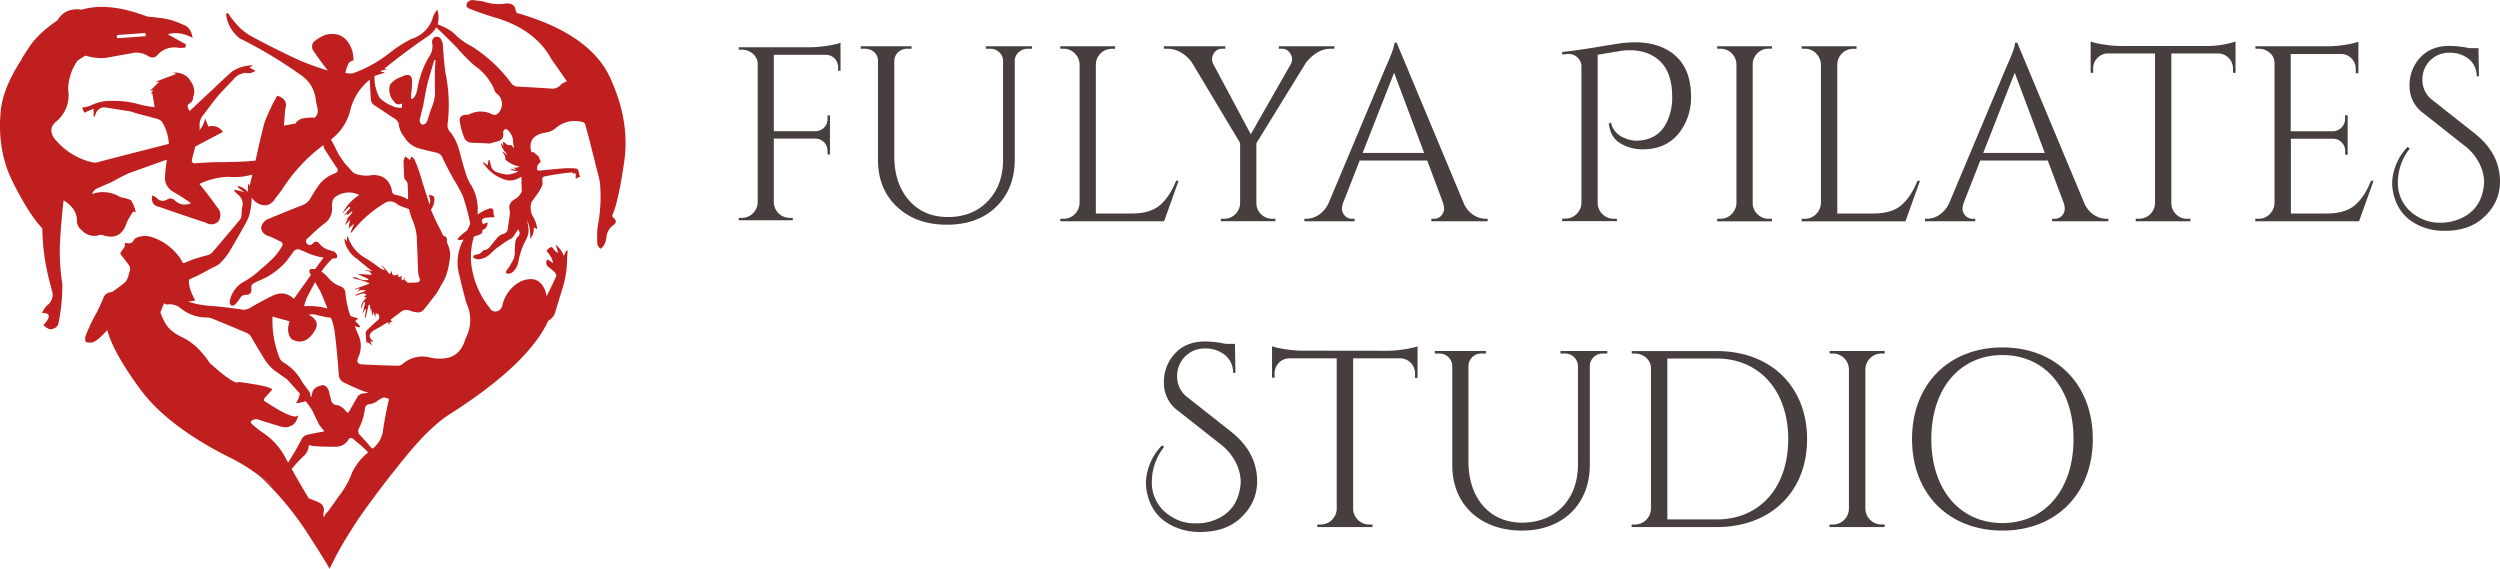
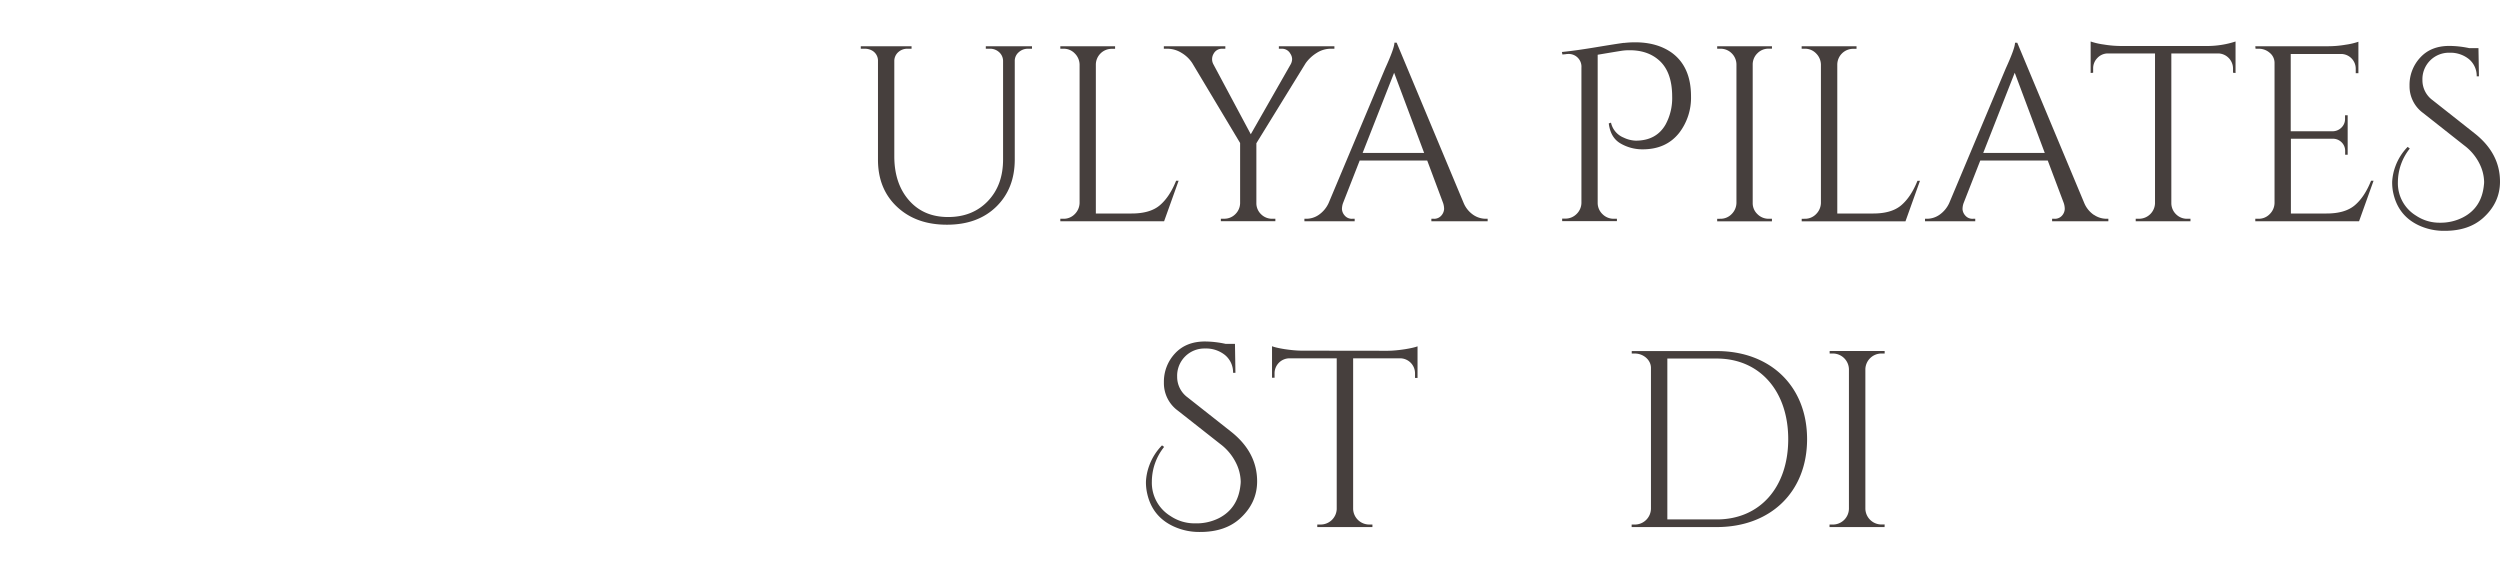
<svg xmlns="http://www.w3.org/2000/svg" viewBox="0 0 1122.58 255.4">
  <defs>
    <style>.cls-1{fill:#bf201f;fill-rule:evenodd;}.cls-2{fill:#463f3d;}</style>
  </defs>
  <title>fulyapilates</title>
  <g id="katman_2" data-name="katman 2">
    <g id="katman_1-2" data-name="katman 1">
-       <path class="cls-1" d="M166.56,44.85a3.11,3.11,0,0,0,1.12,2.09q4.51,3.06,9,6A5.23,5.23,0,0,1,179,55.32a10.81,10.81,0,0,0,2.5,6.12,11.14,11.14,0,0,0,6.2,5.07q4.11,1.14,8.14,2a3.73,3.73,0,0,1,2.9,2.41q2.25,4.77,4.83,9.35a77,77,0,0,1,4.19,7.57A90.58,90.58,0,0,1,210.86,99a6.37,6.37,0,0,1,.24,1.68c-.11.17-.21.36-.32.57-.27.7-.57,1.37-.89,2a1.52,1.52,0,0,1-.4.4,28.25,28.25,0,0,0-2.74,2.25c-.43.44-.86.89-1.29,1.37a5.81,5.81,0,0,1,.32.57c.76-.06,1.51-.14,2.26-.25.05,0,.08,0,.08-.08a1.78,1.78,0,0,1-.32.73,21,21,0,0,0-1.53,15.38q1.46,6.28,3.14,12.41a17.61,17.61,0,0,1,.16,14.9,25.51,25.51,0,0,0-1.13,2.82q-2.66,7.09-10.15,7.25a16.86,16.86,0,0,1-4.91-.4,13.51,13.51,0,0,0-12.57,2.82,3.46,3.46,0,0,1-2,.8q-7.81-.15-15.63-.56c-2.57,0-3.3-1.15-2.17-3.46a12.07,12.07,0,0,0-.16-10c-.54-1.28-1.08-2.55-1.61-3.78a4.89,4.89,0,0,0,2.33.49,1.44,1.44,0,0,0,.08-.49c-.69-.75-1.42-1.5-2.17-2.26a6.86,6.86,0,0,0,.64-.56,7.07,7.07,0,0,1,.73-.56c-1.19-.38-2.34-.75-3.46-1.13a15.21,15.21,0,0,0-.57-1.53,50.49,50.49,0,0,1-1.69-8.46,3.4,3.4,0,0,0-2.26-3.38,12.2,12.2,0,0,1-5.72-4.11,15.55,15.55,0,0,0-2.82-2.5,36,36,0,0,1,4.67-5.56,3.93,3.93,0,0,1,.41-.32h.48c.76,0,1.24-.16,1.46-.48a2.2,2.2,0,0,0-.49-1.85,5.6,5.6,0,0,0-.56-.49l-.33-.48-.32.16a5.86,5.86,0,0,0-1.37-.48,8.57,8.57,0,0,1-4.83-3c-.81-1.13-1.75-1.21-2.82-.25-.91,1-1.8,1.13-2.66.33a1.58,1.58,0,0,1,.41-2.66,83.88,83.88,0,0,1,7-6.28,8,8,0,0,0,3.71-7.41,10.63,10.63,0,0,1,.16-2.58,4.33,4.33,0,0,1,1.13-2,10.22,10.22,0,0,1,10.95-1,20.47,20.47,0,0,0-7.57,8.29q1.45-1.53,3-3.06a5.6,5.6,0,0,0,.56.49q-1.36,1.69-2.81,3.3a.24.24,0,0,1,.08.16,9.21,9.21,0,0,1,1.21-.89l.32.17-.49.48a1.41,1.41,0,0,1,.4.08c.65-.59,1.29-1.16,1.94-1.69l.32.32a20.44,20.44,0,0,1-3.46,3.86l1.37-1c-.44,1-.91,2-1.45,3.14,1-1,1.77-1.8,2.41-2.5-.21,1.13-.43,2.39-.64,3.79l2.5-2.09c-.59,1.44-1.13,2.79-1.61,4,.42,0,.64-.08.64-.24a52.91,52.91,0,0,1,14.9-13.13,4.52,4.52,0,0,1,5.24.49,6.19,6.19,0,0,0,1.53.88c1.28.54,2.6,1,3.94,1.45a30,30,0,0,0,1.86,5.64,24.4,24.4,0,0,1,1.61,6.69q.32,7.32.56,14.74a12.05,12.05,0,0,0,.56,3.62c.65,1.29.3,2-1,2.25a35,35,0,0,1-4.11.09,2.29,2.29,0,0,1-.65-.56c-.21-.17-.51-.41-.88-.73a3.44,3.44,0,0,0,.08-.89h-.16c-.16.38-.32.75-.49,1.13-1-.32-1.12-1-.32-2l-1.85.64v-1.29a7.92,7.92,0,0,1-1.77.48c-1-.21-1.29-.93-1-2.17-.32.48-.7,1-1.13,1.61-.69-.86-1.37-1.66-2-2.41a20.07,20.07,0,0,0-1.37-1.54l-.16.17,1.29,1.61-.33.32a16,16,0,0,1-2.25-1.21,60.59,60.59,0,0,0-5.72-4,16.89,16.89,0,0,1-8.21-9.82c0-.06-.11-.11-.33-.17-.05.7-.13,1.51-.24,2.42-.21-.43-.34-.7-.4-.8s-.3-.41-.4-.57a2.08,2.08,0,0,0-.08,1.29,13.37,13.37,0,0,0,5.8,8q3.14,2.67,6.6,5.4c-1.13-.27-2.12-.48-3-.65a.64.64,0,0,1-.08.33,2.81,2.81,0,0,1,2.82,1.94c-2.1-.17-4.14-.3-6.12-.41a.24.24,0,0,1,.08.16l4.59,2.09a1,1,0,0,1-.08.41,7,7,0,0,1-4.27-.56c-1.34-.76-2.28-.84-2.82-.25a48,48,0,0,1,7.49,2.26.76.76,0,0,0-.08.32c-2,.75-4.11,1.51-6.2,2.25.05.11.1.22.16.33.59-.22,1.15-.41,1.69-.56a.91.91,0,0,1,.16.23c-.37.43-.83.92-1.37,1.46a4.2,4.2,0,0,1,4.19-.65q-2.58,1-4.75,1.86a1.34,1.34,0,0,1,.08.4l2.58-.81a2,2,0,0,1,2.33.48c-.42.27-.86.51-1.29.73a11.2,11.2,0,0,0,1.29.4,16.4,16.4,0,0,0-1.85,2.34,11.53,11.53,0,0,0-.72,2.42.33.33,0,0,0,.24.08c.37-1,.75-1.91,1.13-2.82l.64.16q-.57,2.49-1.29,5.31c.48-.91.91-1.69,1.29-2.33l.32.16c-.16,1.24-.35,2.47-.56,3.7a.79.79,0,0,1,.4.09c.49-1.94.94-3.87,1.37-5.81h.65v3.79c.05-.75.1-1.48.15-2.18a.37.37,0,0,0,.25-.07c.21,1.07.43,2.12.64,3.14h.25c0-.38,0-.89.07-1.53.38.86.73,1.66,1,2.42q.08-1,.24-2.1c.21.38.38.64.49.81l.4-.41q1.53,2.1-.57,3.46-2.17,1.94-4.27,4a2.23,2.23,0,0,0-.64,1.61,37.42,37.42,0,0,0,.41,4.35,5.62,5.62,0,0,1,.4-.56c.64.43,1.37.94,2.17,1.53-.38-.7-.7-1.32-1-1.85l1.36.16a1.93,1.93,0,0,0-.24-.49c-1.93-1.61-1.71-3.16.65-4.67,2-1.07,4.05-2.25,6-3.54l1,1a.22.22,0,0,0,.16-.08,3,3,0,0,0-.41-.72c.49-.21,1.05-.43,1.69-.64-1.12-.27-1.28-.65-.48-1.13q1.94-1.53,3.95-3a3.9,3.9,0,0,1,4.11-.72,10.63,10.63,0,0,0,2.82.72,3.42,3.42,0,0,0,3.62-1.29q2.82-3.47,5.48-7c.86-1.34,1.66-2.74,2.42-4.19q.79-1.29,1.53-2.73a30.41,30.41,0,0,0,2-7.82,11.4,11.4,0,0,0-.89-7.65,5.59,5.59,0,0,1-.32-1.37,1.67,1.67,0,0,0-1.37-2.18,2,2,0,0,1-.56-.72c-.33-.75-.65-1.48-1-2.18a92.16,92.16,0,0,1-4.19-8.94A7.52,7.52,0,0,0,195,88.66a2.09,2.09,0,0,0-1.29-1,4,4,0,0,0-1.21,0,6.62,6.62,0,0,1,.65,2.09,3.77,3.77,0,0,1-.32,2q-2.34-7.32-4.6-14.73A50.19,50.19,0,0,0,186,71.43a4.34,4.34,0,0,0-1.29-1.13c-.16.43-.35.89-.56,1.37-.06,0-.14,0-.24.16a1.4,1.4,0,0,0-.25-.32L182,70.22a9.08,9.08,0,0,0-.81,2.1c.06,2.46.17,4.94.33,7.4a1.4,1.4,0,0,0,.4,1,2.88,2.88,0,0,1,1.13,2.66,48.3,48.3,0,0,1,.16,5.64v.56a15,15,0,0,0-5.72-2.09,2,2,0,0,1-1.53-2.1q-1.53-6.76-8.46-6.84a14.25,14.25,0,0,1-8.21-.65,4.41,4.41,0,0,1-1.45-1.2c-.75-.87-1.53-1.72-2.34-2.58a33.36,33.36,0,0,1-5.23-8.46,27.77,27.77,0,0,1-1.62-3.06,23.38,23.38,0,0,0,8.46-12.4,25.45,25.45,0,0,1,8.62-14.18,1.65,1.65,0,0,1,.32-.25q.17,4.51.49,9m22.15,8.21q.64-3.06,1.45-6c.48-3,1.05-6,1.69-8.94q1.46-5.55,3.22-11.12a1.67,1.67,0,0,1,.49.08c-.06.92-.11,1.83-.17,2.74q-.15,5-.08,10.07a17.24,17.24,0,0,1-1.21,7.9c-.7,1.77-1.31,3.57-1.85,5.39a2,2,0,0,1-.16.49c-.37,1.5-1.18,2.31-2.42,2.41-1.12-.59-1.45-1.58-1-3M116.86,213.84a68.67,68.67,0,0,1,5.64,4.75l-5.64-4.75m46.39-12.73a10.49,10.49,0,0,1,2,2.1,25.93,25.93,0,0,0-7.09,8.86,39,39,0,0,1-6.37,11.2c-1.44,2.14-2.95,4.26-4.5,6.36a5.82,5.82,0,0,0-1.86,2.73,5.57,5.57,0,0,1-.08-2.49,3.58,3.58,0,0,0-1.69-4,39.18,39.18,0,0,0-4.35-1.85,1.7,1.7,0,0,1-.88-.57q-3.8-6.36-7.42-12.8a.6.6,0,0,0,.09-.24q2.32-2.75,4.91-5.32a7,7,0,0,0,2.66-5.23,24.69,24.69,0,0,0,2.49.48c3.23.21,6.45.3,9.67.24a6.31,6.31,0,0,0,5.64-3.22c.53-.81,1.26-.89,2.17-.24l4.59,3.94m5.81-20.7a10.56,10.56,0,0,1,3.38-1.93l2.26.65q-1.55,6.75-2.59,13.36a12.39,12.39,0,0,1-4.59,8.86l-.16.17a4.29,4.29,0,0,1-1.05-.89c-1.45-1.77-3-3.49-4.58-5.15a2.48,2.48,0,0,1-.49-3.14,28.78,28.78,0,0,0,2.66-8.71,2.15,2.15,0,0,1,1.93-2.09,7.72,7.72,0,0,0,3.23-1.13m-45.76-14.1h-.08a1.56,1.56,0,0,0,.8.65l.33.16q2.09,1.6,4.35,3.06c2,2.15,3.94,4.33,5.88,6.53a.21.21,0,0,0,.08.16,11.21,11.21,0,0,1-1.78,4.27,21.07,21.07,0,0,0,4.2-.89.23.23,0,0,1,.16-.08c.58.7,1.15,1.42,1.69,2.18a25.63,25.63,0,0,1,1.61,2.65c.91,1.94,1.83,3.82,2.74,5.64a29.41,29.41,0,0,0,2.42,3.06,7.29,7.29,0,0,1-1,.25c-2.2.37-4.41.8-6.61,1.29a3.78,3.78,0,0,0-2.57,1.93q-2.75,5.31-6,10.39a.6.6,0,0,1-.09.24c-.48-.81-.91-1.58-1.29-2.34a30.73,30.73,0,0,0-10.06-11.11,42,42,0,0,1-5.24-4.19,1.08,1.08,0,0,1-.08-1,3.31,3.31,0,0,1,3.22-.72q5.16,1.7,10.4,3.22a14,14,0,0,0,1.44.24,5,5,0,0,0,2.66-.57c1.67-.47,2.85-2.14,3.55-5q-1.46,3-15.47-6.36a1.41,1.41,0,0,1,.16-1q1.7-1.94,3.46-3.86c.22-1-4.77-2.2-15-3.55q-1.53,1.77-13-8.53a37.68,37.68,0,0,0-3.79-4.92,26,26,0,0,0-9.19-6.93q-5.23-2.58-7.24-6.52t-1.86-4.52c.54-1.34,1.08-2.68,1.61-4a1.83,1.83,0,0,0,1.21.65,7.87,7.87,0,0,1,6.44,1.85A18.08,18.08,0,0,0,93,142.55a7.65,7.65,0,0,1,2.82.73q7.41,3,14.75,6.12a4.25,4.25,0,0,1,2,1.53q2.8,4.83,5.72,9.59a22.18,22.18,0,0,0,4.51,5.47l.48.32m26.9-18.12q1.22,9.92,1.94,19.9a4,4,0,0,0,2.42,3.71q4.17,2.08,8.46,3.78c.8.27,1.61.51,2.41.73a16.77,16.77,0,0,1-2.09.32,3.3,3.3,0,0,0-2.82,1.61q-1.78,3.06-3.55,6.2c-.43,1-1,1.07-1.69.16a6.9,6.9,0,0,0-3.62-2.66,2.9,2.9,0,0,1-3.07-2.9,3.68,3.68,0,0,0-.4-1.2c-.11-.7-.24-1.38-.4-2a6.66,6.66,0,0,0-1.13-2.09,2.39,2.39,0,0,0-2.9-.49,4.74,4.74,0,0,0-3.22,2.18c-.27.86-.51,1.8-.73,2.82a5,5,0,0,0-.4-.4,3.87,3.87,0,0,0-.89-2.5q-1.44-1.93-2.82-3.87a22.15,22.15,0,0,0-8.45-8.78,4.44,4.44,0,0,1-1.85-2.42,44.47,44.47,0,0,1-3-18.12q4,1.13,7.66,2.09c-1.13,3.33-.84,6,.88,8q6.13,3.47,10.56-4,2.42-4.11-2.82-6.92a7.38,7.38,0,0,1,2.9-.08,54.29,54.29,0,0,0,6.44,1.36h.56a25.54,25.54,0,0,1,1.61,5.64m-6.44-17.64a37.7,37.7,0,0,1,1.61,3.71c.59,1.39,1.16,2.79,1.69,4.19a30.53,30.53,0,0,0-10.47-1,23,23,0,0,1,1.21-3.79q1.84-3.54,3.71-7.08c.74,1.34,1.5,2.65,2.25,3.94m-55.9-6.36q3.78-1.93,7.49-4a11.29,11.29,0,0,0,3.38-1.93,27.85,27.85,0,0,0,4.11-5q3.63-6,7-12.16A22.68,22.68,0,0,0,112,96.48a33.4,33.4,0,0,0,1-7.73,8.79,8.79,0,0,0,3.23,2.82q4.67,2,7.4-2.5c1.08-1.34,2.12-2.71,3.14-4.11a74,74,0,0,1,18.37-19.74,3.53,3.53,0,0,1,.16.41,5,5,0,0,0,.57,1.53l5,7.73q2,2.17-1,3.14a20,20,0,0,0-2.33,1.13,18.85,18.85,0,0,0-3.54,2.9,54.56,54.56,0,0,0-4.36,6.6,7.39,7.39,0,0,1-4.27,3.63q-7.25,2.82-14.49,5.88a5.2,5.2,0,0,0-3.63,4.11c.27,2,1.53,3.27,3.79,3.87q2.41,1,4.75,2.25a1.42,1.42,0,0,1,.89,2.1,29.39,29.39,0,0,1-3.55,4.91c-1.93,1.93-3.92,3.76-6,5.47a37,37,0,0,1-8.14,5.89,12.76,12.76,0,0,0-5.88,8.78,1.93,1.93,0,0,0,.81,1.69,2,2,0,0,0,1.61-.48,15.33,15.33,0,0,0,2.18-2.74,2.83,2.83,0,0,1,2.57-1.61q3,0,2.58-3a2.1,2.1,0,0,1,1.29-2.33,11.84,11.84,0,0,0,1.37-.72,32.43,32.43,0,0,0,13.21-9.19c.86-1.23,1.75-2.42,2.66-3.55a2.56,2.56,0,0,1,3.86-1.2,19.43,19.43,0,0,1,1.86.72,26.52,26.52,0,0,0,8.21,2.5c-1.29,1.72-2.55,3.43-3.78,5.15h-2a1.6,1.6,0,0,0-.65,1.37c.21.43.46.87.72,1.3q-3.78,5.31-7.65,10.71-4.19-4-9.74-1.3-5,2.43-9.83,5.32a6.21,6.21,0,0,1-3.14.89q-6.93-1.05-13.86-1.69a38.92,38.92,0,0,1-11-2,16.08,16.08,0,0,0,3.31-.48q-3.23-5.72-2.82-9.34c1-.48,1.91-.94,2.82-1.37M135,54.92V55l-1,.15a6.69,6.69,0,0,0,1-.23M65.31,14.8c0,.48.1,1,.16,1.45q-6.45.48-12.89.89c-.06-.32-.11-.67-.16-1.05l.56-.41q6.21-.39,12.33-.88M274.82,97q2.82-6,5.47-24.41t-6.44-37.94q-9.11-19.48-41.73-28.83a3.63,3.63,0,0,1-.64-1.53c-.38-2.15-2-3-4.91-2.66a19.39,19.39,0,0,1-9-.81,28.79,28.79,0,0,0-4.43-.64,2.9,2.9,0,0,0-3.38,1.13q-1,1.94,1.37,2.73c4,1.57,8,2.93,12.08,4.11q13,4,20.39,12.57a34,34,0,0,1,4.18,6.13q3.47,4.83,6.77,9.66a9.49,9.49,0,0,0-2.58,1.37,5,5,0,0,1-4.83,1.85q-7.58-.48-15.15-.88a3.64,3.64,0,0,1-2.33-1.38,64.45,64.45,0,0,0-18-16.75,28,28,0,0,1-6.52-4.51,18.71,18.71,0,0,0-6.77-4.51,19.89,19.89,0,0,0-1.85-.81,11.3,11.3,0,0,0-.16-6.52,9.91,9.91,0,0,0-1.85,3,14.17,14.17,0,0,1-9.67,10.07,54.64,54.64,0,0,0-9.91,6.36,58.92,58.92,0,0,1-16.43,9.11,9.77,9.77,0,0,1-3.46-.17,23.4,23.4,0,0,1,1.53-4.43A6.25,6.25,0,0,1,158.82,27c-.16-1.34-.32-2.57-.48-3.7q-3.06-9.83-12.24-7.66a19.22,19.22,0,0,0-5.32,3.23,3.49,3.49,0,0,0-.32,3.55q3,4.5,6.77,9.26-6.61-2-12.57-4.51Q123.38,22,112.51,16.09A25.49,25.49,0,0,1,106.3,11a44.81,44.81,0,0,1-4-5.24l-.81.64a16.34,16.34,0,0,0,6.12,10.8A202.29,202.29,0,0,1,135.7,34.14a15.15,15.15,0,0,1,6,9.82c.11,1,.26,2.07.48,3.14q1.29,3.87-.81,5.72a23.09,23.09,0,0,0-6,.48,7.57,7.57,0,0,0-2.57,1.85,1.09,1.09,0,0,0,.15.25l-5.47,1q.32-3.61.57-7.33,1.61-4.43-3.55-6.11a78,78,0,0,0-5.8,12.32q-2.17,8.37-3.94,16.83l-3.23.32q-7.74.41-15.47.4Q92,73,88.1,73.28c-1.61.22-2.23-.43-1.85-1.93.48-1.88,1-3.73,1.45-5.56q6.21-3.3,12.4-6.53a5.67,5.67,0,0,0-6.52-2.41l-1.45-3.63a12.38,12.38,0,0,1-2.58,5.32,6.63,6.63,0,0,0,.08-1.78,6.75,6.75,0,0,1,1.77-5.23q3.3-4.59,6.93-9,3.06-3.3,6.29-6.61a7.58,7.58,0,0,1,4.58-3,2.37,2.37,0,0,1,.89-.25,5.11,5.11,0,0,0,4.6-.88c-1-.54-1.86-1-2.67-1.45a19.39,19.39,0,0,1,1.7-1,17,17,0,0,0-9.59,2.82q-4.59,4.11-9,8.38Q90.28,45,85.2,49.84c-1.34-1.71-1.21-3,.41-3.7a3.94,3.94,0,0,0,1-1.46,6.22,6.22,0,0,1,.08-1A6.9,6.9,0,0,0,86,37.11q-2.42-4.83-8.38-4.51l1.05.25c0,.15.1.32.16.48q-4.52,1.7-9.1,3.38h1.77q-2.17,2.17-4.19,4.11l1.45-.32q-.57.89-1,1.53a6,6,0,0,1,.65-.08q.48,2.73,1,6.2A55.68,55.68,0,0,1,63.05,47a41.17,41.17,0,0,0-12.8-1.69,19.6,19.6,0,0,0-9.59,2.1,14,14,0,0,1-3.79.88c.27.7.59,1.48,1,2.34L42,48.79c0,1.46.08,2.63.08,3.54h.48c.16-.53.35-1.07.56-1.61a4.09,4.09,0,0,1,4.19-2.49q5.73.89,11.44,1.85a16.74,16.74,0,0,1,1.69.57L70,53.22a4.79,4.79,0,0,1,2.66,1.37,20.48,20.48,0,0,1,3.14,10q-15.56,4-31.1,8A6.24,6.24,0,0,1,42,73,30.6,30.6,0,0,1,24.22,61.92c-1.76-2.79-1.5-5.18.81-7.17a15.28,15.28,0,0,0,5.56-14.57,23.31,23.31,0,0,1,4.27-13L38.24,25a9.91,9.91,0,0,1,1.45.32A21.49,21.49,0,0,0,47.5,26c4.36-.81,8.7-1.59,13-2.34A9.53,9.53,0,0,1,66.19,25c1.88,1.24,3.44,1.07,4.67-.48a10.19,10.19,0,0,1,9.67-3,21,21,0,0,0,2.66-.17,7.45,7.45,0,0,0,.32-1.44q-4.19-2.26-8.14-4.52Q80.46,13.83,86.49,17C86,13.7,84.45,11.71,82,11A31.82,31.82,0,0,0,73,8.2L66,7.39Q48.56.79,36.79,4.33a4,4,0,0,1-.72-.08q-6.53-.65-9.83,4.18c-.16.23-.32.46-.49.73q-8.37,5.72-12.32,11.52C10.8,24.6,9.49,26.7,9.49,27Q1.82,38.81.46,48.63q-2.1,18.45,5.32,33.19T19,102.52a99.05,99.05,0,0,0,3.79,25.86,17.33,17.33,0,0,1,.4,1.77,5.73,5.73,0,0,1-2,6.93,12.37,12.37,0,0,0-2.34,3.46q5.79-.07.64,5.4a7.05,7.05,0,0,0,3,1.93c2.41-.16,3.73-1.37,3.94-3.63A85.46,85.46,0,0,0,28,127.65a95.9,95.9,0,0,1-1.12-17.56q.48-9.75,1.68-20.14,6.21,3.8,6,9.67a5.23,5.23,0,0,0,2.26,3.86,7.37,7.37,0,0,0,8,2,2.33,2.33,0,0,1,1.44.16q8.07,2.58,10.64-5.64A31.15,31.15,0,0,1,59.83,95a9.1,9.1,0,0,0,1.13.24,15.68,15.68,0,0,0-2.18-5.4A24.33,24.33,0,0,0,54,88.51a14.53,14.53,0,0,0-12.73-1.37,4.69,4.69,0,0,1,2.1-2.42q3.47-1.53,7-3.06,3.63-2.1,7.41-3.87,8.62-3.06,17.16-6.12a78.19,78.19,0,0,0-.88,8c0,3.06,1.5,5.36,4.5,6.92q3.63,2.1,7.25,4.68-4.5,1.68-7.57-1.54a2.74,2.74,0,0,0-2.74-.4c-2,1.34-3.81,1.13-5.31-.65l-1.77-1c-.65,2.95.4,4.69,3.14,5.24Q81.91,96.55,92.45,100a4.47,4.47,0,0,0,5.64-.64,5,5,0,0,0-.56-6.29q-3.23-4.57-6.77-9l-1.21-1.46a32.85,32.85,0,0,1,12.89-3.22,29.69,29.69,0,0,0,10.87-1c-.37,1.55-.75,3.14-1.12,4.75a1.22,1.22,0,0,1-.09.4,7.87,7.87,0,0,0-.56-1.21,10.8,10.8,0,0,0-.08,4,8.62,8.62,0,0,0-4.59-2.82.67.67,0,0,0,0,.65c.8.64,1.72,1.34,2.74,2.09l-3.71-1a1.69,1.69,0,0,0-.72.16,1.72,1.72,0,0,0,.32.73l1.69,1.53a5.32,5.32,0,0,1,1.61,5.23,16.84,16.84,0,0,0-.32,3.23,3.84,3.84,0,0,1-1,2.82q-5.88,7.08-11.92,14.09a4.59,4.59,0,0,1-2.5,1.61,58.31,58.31,0,0,0-10.22,3.39c-.49.21-.84,0-1.05-.49a12.67,12.67,0,0,0-1.53-2.49,25,25,0,0,0-12.65-8.78,9.93,9.93,0,0,0-6.52.56,1.86,1.86,0,0,0-.89.8,2.54,2.54,0,0,1-3.06,1.54c-1-.33-1.34,0-1,1a.55.55,0,0,1-.08.49c-.53.8-1.1,1.61-1.69,2.41a1.67,1.67,0,0,0-.32.89q.72,1.05,1.53,2c.75,1,1.5,2,2.26,3a3,3,0,0,1,.4,2.74c-.16.54-.33,1.1-.48,1.69a8.05,8.05,0,0,1-1.38,3.14,58.41,58.41,0,0,1-5.79,4.36,2.09,2.09,0,0,1-.73.32,3.73,3.73,0,0,0-3.38,2.41c-.91,2.21-1.88,4.35-2.9,6.45a75.86,75.86,0,0,0-5.16,10.79,4,4,0,0,0-.08,2.1.61.61,0,0,0,.24.4c0,.32.76.48,2.26.48s4-1.88,7.33-5.64q2.66,10.06,14.82,26.59t40.11,30.6a77.9,77.9,0,0,1,13.7,8.54,137.09,137.09,0,0,1,21.59,26q9.17,14.25,9.58,15.54a147,147,0,0,1,8.62-15.7c3-4.73,4.62-7.23,4.83-7.49q9.51-13.54,20.79-27.31t20-19.17q35-22.32,44-41.81a1,1,0,0,1,.32-.16,6.63,6.63,0,0,0,2.66-3.22q1.46-4.9,3-9.83c.75-2.52,1.13-3.83,1.13-3.94a43.42,43.42,0,0,0,1.29-9.19,39.81,39.81,0,0,1,.32-5l-.64-.16c-.38.8-.76,1.61-1.13,2.41a10.94,10.94,0,0,0-3.62-5c.42,1.39.8,2.6,1.12,3.63a4.37,4.37,0,0,1-2.26-2c-.58-1-1.58-.67-3,1.05a25.46,25.46,0,0,1,2.25,3.22,8.06,8.06,0,0,1,.65,2.34c-.7-.49-1.37-1-2-1.45a1.25,1.25,0,0,1-.48-.17,2.24,2.24,0,0,0,.56,3.39c.86.7,1.69,1.4,2.5,2.09a2.7,2.7,0,0,1,.89,2q-1.86,4.11-4.27,8.93a9,9,0,0,1-.33-1.44q-2.66-8.46-11-5.32a16,16,0,0,0-8.62,11.12,3.39,3.39,0,0,1-2.82,2.57,2.86,2.86,0,0,1-2.9-1.69,38.3,38.3,0,0,1-7.33-14.9,30.86,30.86,0,0,1,.32-17.07c.7-.22,1.37-.43,2-.65,1.5-.48,2.06-1.23,1.69-2.25,1.56-.38,2.39-1.53,2.49-3.47-.75.27-1.44.54-2.09.81q-1.53-2.58,1.53-2.9c1.19-.11,2.42-.19,3.71-.25a7.6,7.6,0,0,1-.57-1.68c.17-2.21-.72-2.82-2.65-1.86a15.15,15.15,0,0,0-4.43,2.42V94.79a20.85,20.85,0,0,0-2.82-11.44,22.3,22.3,0,0,1-2.34-4.84q-1.29-4-2.34-8.05A57.15,57.15,0,0,0,205.38,65a20.52,20.52,0,0,0-3.06-5.55A4.36,4.36,0,0,1,201,55.56a70.08,70.08,0,0,0-1-23q-.79-6.12-1.12-12.32a6,6,0,0,0-1.21-3.14,2.46,2.46,0,0,0-2.42-.49,2.8,2.8,0,0,0-1.29,2.26,7.88,7.88,0,0,1-1.37,6.69,43.15,43.15,0,0,0-5.23,14.58,9.85,9.85,0,0,1-1,3,5.1,5.1,0,0,1-1.21,1.29l-.56-.16c0-.81,0-1.61.08-2.42a27.47,27.47,0,0,0,.32-4.1q.57-6-4.75-3.22a9.92,9.92,0,0,0-5,3.38,6.53,6.53,0,0,0-.15,4.27,6.48,6.48,0,0,0,1.85,3.38c.8,1.35,2,1.64,3.54.89v1.93a6.68,6.68,0,0,1-1.85-.08,6.11,6.11,0,0,1-2.34-.64,17.7,17.7,0,0,1-5.88-3.79,19.47,19.47,0,0,1-2.25-9.67,1,1,0,0,0,.24-.16l4.19-1.37v-.32l-1.85-.16c.26-.22.51-.41.72-.56.64-.17,1.4-.32,2.25-.49l-1-.4q9.1-7.41,18.77-14a13.62,13.62,0,0,0,4.43-4.43q4.75,4.5,9.26,9.1a80,80,0,0,0,7.9,8.05,24.62,24.62,0,0,1,8.86,10.72A3,3,0,0,0,223,42a5.77,5.77,0,0,1,1.76,7.33c-.85,1.77-2,2.5-3.46,2.17a11.29,11.29,0,0,0-10.63-.16,1.6,1.6,0,0,1-.73.16c-2.68,0-3.84,1-3.46,3.06a28.77,28.77,0,0,0,1.85,6.93q.81,2.65,4.27,2.66t7.25.32l2.42-.72c2.95-.43,4.16-1.86,3.62-4.27a2.24,2.24,0,0,1,.81-1.45,1.61,1.61,0,0,1,1.45.48,8.82,8.82,0,0,1,2.17,3.86,14.6,14.6,0,0,0,.49,3.79v.41a11,11,0,0,0-1-1.13.86.86,0,0,0-.8-.32,1.82,1.82,0,0,1-1.94-.73,6.58,6.58,0,0,0-1.29-.81c.11.7.19,1.37.24,2-.37-.54-.67-1-.88-1.29a1,1,0,0,1-.24.16,13.73,13.73,0,0,0,.64,1.86,13.23,13.23,0,0,0,1,1.61c.37.47.75.93,1.12,1.36l-.16.17c-.53-.43-1-.87-1.53-1.29l-.24.23a18.48,18.48,0,0,1,1.05,1.7,4.49,4.49,0,0,1,.08,1.53,13,13,0,0,0,6.44,3.14,3.73,3.73,0,0,1-3.06.41c.48.26.94.53,1.37.8a.54.54,0,0,1-.08.24l-2.34-.48c.22.16.46.32.73.48v.08c-.27,0-.51-.1-.73-.16v.24c1.08.16,2.18.33,3.31.48a.69.69,0,0,1,.08.25,14.56,14.56,0,0,1-4.51,1.29,16.66,16.66,0,0,1-5.32-1.21,4,4,0,0,1-2.34-3c-.21-.81-.42-1.59-.64-2.34h-.4c-.11.7-.24,1.51-.4,2.42-.7-.54-1.32-1-1.86-1.46a.49.49,0,0,1-.24.25,18.55,18.55,0,0,0,6,5.88,3.41,3.41,0,0,1,.73.4,16.8,16.8,0,0,0,4.51,1.69,8.49,8.49,0,0,0,5.39-1.37,2.69,2.69,0,0,0,.65-.24q0,3.22.16,6.45A7.15,7.15,0,0,1,231,89.55a4.8,4.8,0,0,0-1.29,1,3.85,3.85,0,0,0-.89,3.62,6.79,6.79,0,0,1,.08,2.34q-.41,3-.88,6a2.63,2.63,0,0,1-1.94,2.5,5.88,5.88,0,0,0-3.14,2.17c-.8,1-1.63,2-2.5,3.07a4.17,4.17,0,0,1-3,2.08,1.36,1.36,0,0,0-.8.49,3.86,3.86,0,0,1-3.06,1.53,3.1,3.1,0,0,0-.64.24c-.59.54-.59,1,0,1.37a5.52,5.52,0,0,0,2.25.48,8.89,8.89,0,0,0,4.67-2.17,40.32,40.32,0,0,1,3.22-2.9q2.75-2,5.56-3.79a5,5,0,0,0,2.26-1.85q.79-1.36,1.77-2.73c.86,1.28.86,2.33,0,3.14a4.23,4.23,0,0,0-1.29,2.9c-.11,1.23-.19,2.44-.24,3.62a7.93,7.93,0,0,1-1.29,5.07,17.72,17.72,0,0,1-2.34,3.63,1.35,1.35,0,0,0-.24,1.21,1.31,1.31,0,0,0,1.13.32,3.09,3.09,0,0,0,1.69-.64,7.68,7.68,0,0,0,2.66-4.68A34.05,34.05,0,0,1,236,108a10,10,0,0,0,1.37-4.59,27.08,27.08,0,0,0-.72-4.59,16.07,16.07,0,0,1,1.36,8.37,6,6,0,0,0,1.61-5,9.47,9.47,0,0,1,1.61.72,14.69,14.69,0,0,0-1.52-5.07,7.94,7.94,0,0,1-1-7.17c.75-1,1.47-2,2.17-3a23.44,23.44,0,0,0,2.5-4.19,4.22,4.22,0,0,0,.16-2.33c-.27-1.24.22-1.91,1.45-2a93.53,93.53,0,0,1,11.52-1.69c.54-.11.83.08.88.56a.33.33,0,0,0,.25.08,5.57,5.57,0,0,1,.48-.56,2.08,2.08,0,0,1,.08,2.42l.49-.32c.1.32.18.61.24.88a1.31,1.31,0,0,1,1.45-1,.27.27,0,0,0,.08-.17,8.46,8.46,0,0,1-.49-1.69c-.16-1.29-.67-2-1.52-2a32.11,32.11,0,0,0-5-.07c-3.6.26-7.23.58-10.87,1a7.68,7.68,0,0,1-1.21-.08,2.88,2.88,0,0,1,.88-3.3.94.94,0,0,0,.24-1.45,4.51,4.51,0,0,1-.56-1.45q-.88-.81-1.53-1.29a2,2,0,0,0-.88-.64,1.67,1.67,0,0,1-1-.4.8.8,0,0,1-.08-.33Q237,61,244.69,59.58a8.92,8.92,0,0,0,4.51-1.76,13,13,0,0,1,12.73-2.9,1.43,1.43,0,0,1,.8.8c1.08,3.86,2.1,7.74,3.06,11.6q1.05,4,2,8.05,1,3.39,1.61,6.77a69.76,69.76,0,0,1-1.05,19.73,45.22,45.22,0,0,0-.08,8.06,5.58,5.58,0,0,0,1.37,1.77,5.19,5.19,0,0,0,1.53-1.53,9.65,9.65,0,0,0,1.13-3.38,7.18,7.18,0,0,1,3.06-5.64c1.29-.91,1.51-1.88.64-2.9a5.44,5.44,0,0,1-1.2-1.29" />
      <path class="cls-2" d="M463.43,20.76H442.66v1.12h1.8a6,6,0,0,1,4.15,1.52,5.33,5.33,0,0,1,1.8,3.87V71.62q0,11.56-6.85,18.7t-17.85,7.13q-11,0-17.57-7.53t-6.57-19.76V27.27a5.3,5.3,0,0,1,1.8-3.87,6,6,0,0,1,4.15-1.52h1.8V20.76h-22.8v1.12h1.8a6.68,6.68,0,0,1,3,.68,5.22,5.22,0,0,1,2.92,4.94V71.74q0,13.13,8.59,21.16t22.4,8q13.82,0,22.12-8.09t8.31-21.22V27.16a5.12,5.12,0,0,1,1.85-3.76,6.05,6.05,0,0,1,4.1-1.52h1.79V20.76Z" />
      <path class="cls-2" d="M476.12,98.23v1.13h46.6l6.51-18.19h-1.12q-2.93,7.29-7.3,11t-12.69,3.7H492.07V29a7.14,7.14,0,0,1,7.18-7.08h1.46V20.76H476.12v1.12h1.46a6.84,6.84,0,0,1,5,2.08,7.28,7.28,0,0,1,2.19,5v62.2a7.28,7.28,0,0,1-2.19,5,6.83,6.83,0,0,1-5,2.07ZM599.18,20.76H574.25v1.12h1.35a4.24,4.24,0,0,1,3.82,2.25,4.43,4.43,0,0,1,.78,2.36,5,5,0,0,1-.56,2.24l-18,31.55L544.84,28.85a4.78,4.78,0,0,1,.11-4.72,4.22,4.22,0,0,1,3.81-2.25h1.46V20.76H522.6v1.12h1.58a12.12,12.12,0,0,1,6.45,1.91,14.46,14.46,0,0,1,4.77,4.61l21.45,35.81V91.27a7.07,7.07,0,0,1-2.19,4.94,6.91,6.91,0,0,1-5,2H548.2v1.13h24.48V98.23h-1.35a7,7,0,0,1-5.11-2.07,6.83,6.83,0,0,1-2.07-5V64.32L586.27,28.4a17.35,17.35,0,0,1,5-4.66,11.76,11.76,0,0,1,6.35-1.86h1.57V20.76Z" />
      <path class="cls-2" d="M661.49,96.44a12.14,12.14,0,0,1-4.26-5.28l-30.09-72h-1q0,2.47-4.15,11.56L596.6,91.16a13,13,0,0,1-4.38,5.28,9.87,9.87,0,0,1-5.5,1.79h-1v1.13h22.57V98.23h-1a4.18,4.18,0,0,1-3.53-1.51,4.69,4.69,0,0,1-1.18-2.81,8.32,8.32,0,0,1,.45-2.64l7.52-19.2h30.31L648,91.16a8.48,8.48,0,0,1,.45,2.69,4.81,4.81,0,0,1-1.18,2.87,4.22,4.22,0,0,1-3.54,1.51h-1v1.13H668V98.23h-.89a10,10,0,0,1-5.62-1.79ZM626,32.66l13.48,36H611.87l14.14-36ZM729.19,19.25q-2.36.27-12.18,1.9t-15.66,2.19l.22,1.13,1.35-.12a6.16,6.16,0,0,1,1.12-.11,5.72,5.72,0,0,1,6.07,6.18V91.16a7.09,7.09,0,0,1-2.25,5,7,7,0,0,1-4.94,2h-1.46v1.13h24.59V98.23h-1.46a7,7,0,0,1-4.94-2,7,7,0,0,1-2.24-5V24.58q10-1.68,11.28-1.85a22.93,22.93,0,0,1,3.09-.17q7.63,0,12.57,4,6.51,5.16,6.51,16.84a24.85,24.85,0,0,1-3,12.58q-4.16,7.18-13.36,7.18a13.52,13.52,0,0,1-5.39-1.35,9.46,9.46,0,0,1-5.72-6.73l-1,.33q.78,6.4,5.27,9a19.39,19.39,0,0,0,10,2.64q10.44,0,16.28-7.3a25.85,25.85,0,0,0,5.38-16.5q0-13.36-8.75-19.65Q744,19,734.25,19a42.33,42.33,0,0,0-5.06.29Zm41.88,79v1.13h24.59V98.23H794.2a7,7,0,0,1-5.05-2.07,6.74,6.74,0,0,1-2.13-5V28.85a7,7,0,0,1,2.19-5,6.92,6.92,0,0,1,5-2h1.46V20.76H771.07v1.12h1.46a7,7,0,0,1,5,2,7.09,7.09,0,0,1,2.19,5V91.16a7.28,7.28,0,0,1-2.19,5,6.83,6.83,0,0,1-5,2.07Zm37.95,0v1.13h46.6l6.51-18.19H861q-2.93,7.29-7.3,11T841,95.87H825V29a7.14,7.14,0,0,1,7.18-7.08h1.46V20.76H809v1.12h1.46a6.84,6.84,0,0,1,5,2.08,7.28,7.28,0,0,1,2.19,5v62.2a7.28,7.28,0,0,1-2.19,5,6.83,6.83,0,0,1-5,2.07Zm131.14-1.79a12.14,12.14,0,0,1-4.26-5.28l-30.09-72h-1q0,2.47-4.16,11.56L875.27,91.16a13,13,0,0,1-4.38,5.28,9.87,9.87,0,0,1-5.5,1.79h-1v1.13h22.56V98.23h-1a4.18,4.18,0,0,1-3.53-1.51,4.69,4.69,0,0,1-1.18-2.81,8.32,8.32,0,0,1,.45-2.64l7.52-19.2H919.5l7.19,19.09a8.48,8.48,0,0,1,.45,2.69A4.75,4.75,0,0,1,926,96.72a4.22,4.22,0,0,1-3.54,1.51h-1v1.13h25.26V98.23h-.89a10,10,0,0,1-5.62-1.79ZM904.68,32.66l13.48,36H890.54l14.14-36Z" />
      <path class="cls-2" d="M1002.7,32.66l1.13.11V18.63a39.82,39.82,0,0,1-4.44,1.18,41.68,41.68,0,0,1-9.15.84h-38a48.88,48.88,0,0,1-7.63-.67,31,31,0,0,1-5.84-1.35V32.77l1.12-.11V30.75a6.59,6.59,0,0,1,1.85-4.66A6.42,6.42,0,0,1,946.34,24h21.33V91.38a7.2,7.2,0,0,1-7.18,6.85H959v1.13h24.59V98.23h-1.46a6.89,6.89,0,0,1-5-2A7,7,0,0,1,975,91.27V24H996.3a6.81,6.81,0,0,1,6.4,6.73v1.91Z" />
      <path class="cls-2" d="M1012.7,98.23v1.13h46.59l6.51-18.19h-1.12q-2.92,7.29-7.3,11t-12.69,3.7h-16V62.3h19.09a5.44,5.44,0,0,1,3.76,1.69,5.3,5.3,0,0,1,1.51,3.82v1.68h1.13V51.75H1053v1.57a5.33,5.33,0,0,1-1.57,3.93,5.64,5.64,0,0,1-3.82,1.69h-19V24.24h22.9a6.62,6.62,0,0,1,6.29,6.63v2H1059V18.74a30.89,30.89,0,0,1-5.78,1.35,46.82,46.82,0,0,1-7.58.67H1012.7l.11,1.12h1.35a7.44,7.44,0,0,1,5.05,1.86,5.79,5.79,0,0,1,2.13,4.54V91.16a7.2,7.2,0,0,1-2.19,5,6.81,6.81,0,0,1-5,2.07Z" />
      <path class="cls-2" d="M1081.15,65.92a24.44,24.44,0,0,0-5.55,8.79,23.6,23.6,0,0,0-1.44,6.89,22.71,22.71,0,0,0,.31,4.16q2,10.9,11.62,15.42a26.66,26.66,0,0,0,11.72,2.47q10.79,0,17.27-5.86,7.5-6.78,7.5-16.24,0-12.64-11.3-21.59l-19-15a11.06,11.06,0,0,1-4.53-9,11.87,11.87,0,0,1,12.19-12.28,13.18,13.18,0,0,1,8.63,2.82,9.8,9.8,0,0,1,3.55,7.77h1l-.21-12.65h-4.11a43.61,43.61,0,0,0-9-1q-8.22,0-13,5.19a17.94,17.94,0,0,0-4.84,12.7A14.82,14.82,0,0,0,1088,50.7l18.51,14.6a23,23,0,0,1,6.83,8.13,19.15,19.15,0,0,1,2.11,8.22,10,10,0,0,1-.1,1.44q-1,10.17-9.36,14.5A21.88,21.88,0,0,1,1095.6,100a18.78,18.78,0,0,1-10.75-3.19,17,17,0,0,1-8.12-15,24.35,24.35,0,0,1,5.35-15.11l-.93-.72Z" />
-       <path class="cls-2" d="M377.43,22.44v9.29l-1.11,0V30.08A5.48,5.48,0,0,0,371,24.61H347.47V58.92h18.76a5.47,5.47,0,0,0,5.36-5.47V51.82l1.09,0V69.37h-1.09V67.72a5.47,5.47,0,0,0-5.25-5.47H347.47V90.82a7.12,7.12,0,0,0,7.11,7H356l0,1.1H331.72l0-1.1h1.4a7.11,7.11,0,0,0,7.11-7V28.67c0-3.57-3.39-6.36-7.07-6.36h-1.4l0-1.1h32.43c4.79-.05,11.18-1.15,13.23-2Z" />
      <path class="cls-2" d="M521.77,200a25.12,25.12,0,0,0-5.72,9.05,24.34,24.34,0,0,0-1.48,7.1,23.17,23.17,0,0,0,.32,4.29q2,11.24,12,15.89a27.47,27.47,0,0,0,12.07,2.54q11.13,0,17.8-6,7.74-7,7.73-16.74,0-13-11.65-22.25l-19.6-15.46a11.41,11.41,0,0,1-4.66-9.27,12.23,12.23,0,0,1,12.56-12.66,13.55,13.55,0,0,1,8.89,2.91,10.07,10.07,0,0,1,3.66,8h1.06l-.21-13h-4.24a44.24,44.24,0,0,0-9.22-1.06q-8.47,0-13.45,5.35a18.5,18.5,0,0,0-5,13.08,15.26,15.26,0,0,0,6.25,12.61l19.07,15a23.72,23.72,0,0,1,7,8.37,19.79,19.79,0,0,1,2.17,8.47,10.66,10.66,0,0,1-.1,1.49q-1.06,10.49-9.64,14.93A22.42,22.42,0,0,1,536.66,235a19.3,19.3,0,0,1-11.07-3.28,17.5,17.5,0,0,1-8.37-15.47,25.07,25.07,0,0,1,5.51-15.57l-1-.74Z" />
      <path class="cls-2" d="M622.92,157.51c4.89,0,11.49-1.16,13.6-2v14.19h-1.13v-2A6.73,6.73,0,0,0,629,160.9h-21.4v67.63a7.23,7.23,0,0,0,7.23,7h1.43v1.13H591.5l0-1.13H593a7.24,7.24,0,0,0,7.23-6.91V160.9H578.76a6.73,6.73,0,0,0-6.44,6.72v2h-1.14V155.46c2.12.89,8.72,2,13.6,2Z" />
-       <path class="cls-2" d="M721.72,157.62v1.13h-1.84a5.76,5.76,0,0,0-6,5.33v44.66c0,17.71-12.18,29.51-30.44,29.51-18.79,0-31.32-11.73-31.32-29.31v-44.6a5.74,5.74,0,0,0-6-5.59h-1.84v-1.13h22.94v1.13h-1.84a5.72,5.72,0,0,0-6,5.42v43.11c0,16.45,9.59,27.41,24,27.41,15.09,0,25.14-10.38,25.17-26V164.19a5.75,5.75,0,0,0-6-5.44h-1.84v-1.13Z" />
      <path class="cls-2" d="M770.88,157.64c24.12,0,40.56,15.82,40.56,39.55S795,236.67,770.88,236.67H732.66v-1.13h1.43a7.24,7.24,0,0,0,7.24-7.08V165.21c0-3.63-3.46-6.46-7.2-6.46h-1.43v-1.12Zm-22.19,75.6h22.19c19.36,0,32.09-14.42,32.09-36.05S790.13,161,770.88,161H748.69Z" />
      <path class="cls-2" d="M846.23,236.67H821.52l0-1.13H823a7.23,7.23,0,0,0,7.23-7.1V165.8a7.23,7.23,0,0,0-7.23-7.06h-1.43v-1.13h24.7l0,1.13h-1.43a7.23,7.23,0,0,0-7.23,7v62.67a7.23,7.23,0,0,0,7.23,7.1h1.43Z" />
-       <path class="cls-2" d="M939.74,197.15c0,24.66-16.58,41.1-40.59,41.1s-40.59-16.44-40.59-41.1S875.13,156,899.15,156,939.74,172.48,939.74,197.15Zm-8.66,0c0-22.64-12.77-37.73-31.93-37.73s-31.93,15.09-31.93,37.73,12.77,37.72,31.93,37.72S931.08,219.78,931.08,197.15Z" />
    </g>
  </g>
</svg>